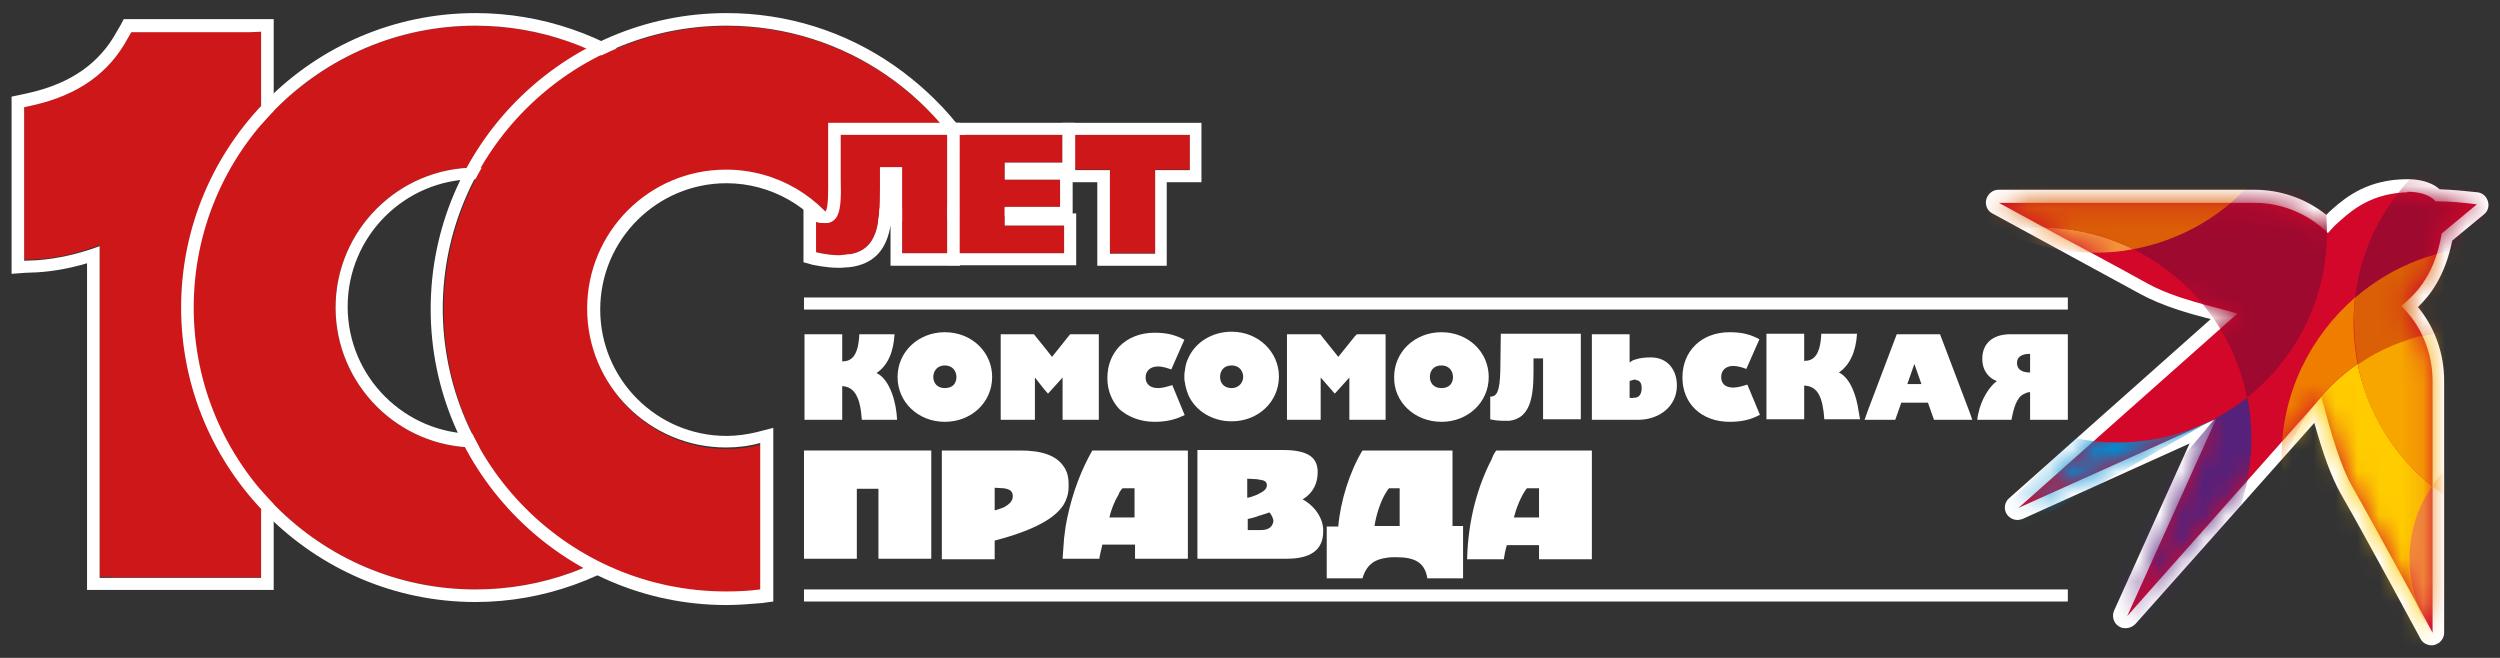
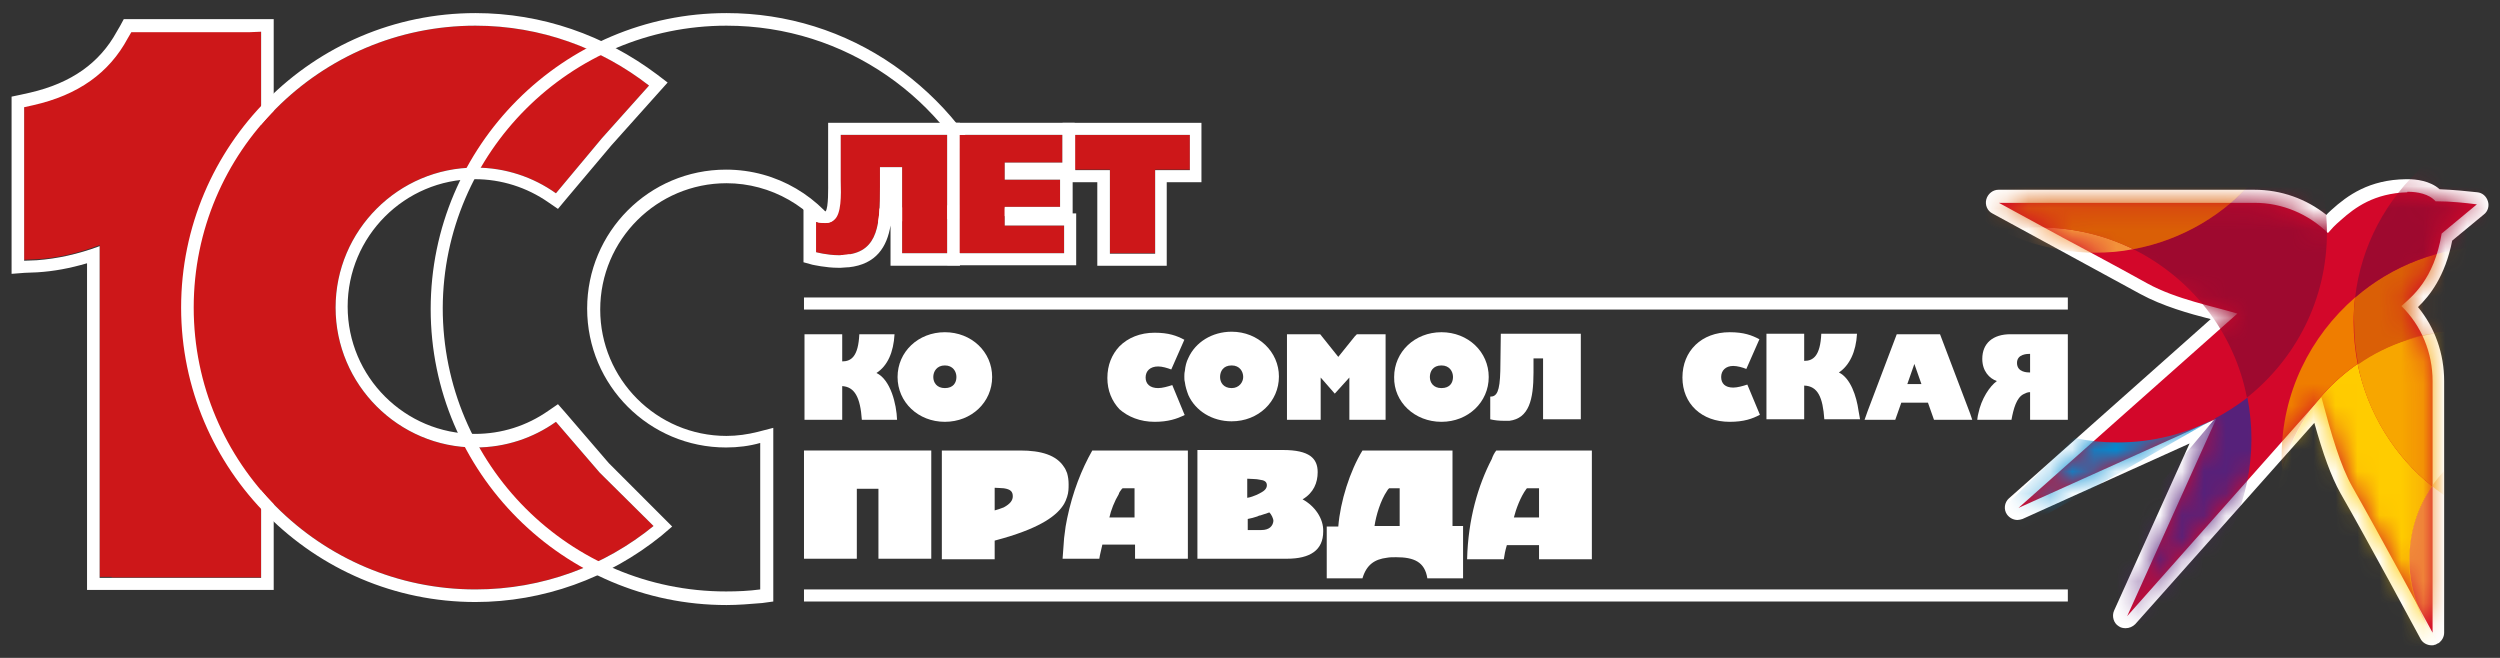
<svg xmlns="http://www.w3.org/2000/svg" width="114" height="30" viewBox="0 0 114 30" fill="none">
  <rect x="0" y="0" width="114" height="30" fill="#333333" stroke="none" />
  <g clip-path="url(#clip0_36_10)">
    <path d="M5.093 26.328H11.357H11.907V25.777V1.974V1.423H11.357H6.309H5.988L5.827 1.699C4.979 3.282 3.556 4.292 1.514 4.751L1.101 4.843V5.279V11.27V11.844L1.675 11.821C2.616 11.775 3.556 11.546 4.543 11.178V25.754V26.305H5.093V26.328Z" fill="#CD1719" />
    <path d="M11.907 1.446V1.997V25.799V26.35H11.356H5.093H4.543V25.799V11.224C3.556 11.591 2.615 11.798 1.675 11.867L1.101 11.89V11.316V5.325V4.889L1.514 4.797C3.556 4.338 4.979 3.328 5.827 1.744L5.988 1.469H6.309H11.356L11.907 1.446ZM12.481 0.872H11.907H11.356H6.309H5.988H5.644L5.483 1.171L5.323 1.446C4.543 2.869 3.258 3.787 1.377 4.223L0.964 4.315L0.528 4.407V4.866V5.302V11.293V11.867V12.487L1.124 12.441L1.698 12.418C2.455 12.372 3.189 12.234 3.969 12.005V25.777V26.328V26.901H4.543H5.093H11.356H11.907H12.481V26.328V25.777V1.974V1.423V0.872Z" fill="white" />
    <path d="M27.347 21.553L25.351 19.235C24.319 19.969 23.057 20.405 21.68 20.405C18.17 20.405 15.303 17.536 15.303 14.024C15.303 10.513 18.17 7.643 21.68 7.643C23.057 7.643 24.319 8.08 25.351 8.814L27.439 6.312L29.596 3.902C27.416 2.181 24.663 1.171 21.68 1.171C14.591 1.171 8.833 6.932 8.833 14.024C8.833 21.117 14.591 26.878 21.68 26.878C24.755 26.878 27.577 25.799 29.802 23.986L27.347 21.553Z" fill="#CD1719" />
    <path d="M21.68 1.171C24.663 1.171 27.416 2.204 29.596 3.902L27.439 6.312L25.351 8.814C24.319 8.08 23.057 7.643 21.68 7.643C18.17 7.643 15.303 10.513 15.303 14.024C15.303 17.536 18.17 20.405 21.68 20.405C23.057 20.405 24.319 19.969 25.351 19.235L27.347 21.553L29.802 23.986C27.577 25.799 24.755 26.878 21.68 26.878C14.591 26.878 8.833 21.117 8.833 14.024C8.833 6.932 14.591 1.171 21.68 1.171ZM21.68 0.597C14.27 0.597 8.259 6.634 8.259 14.024C8.259 21.416 14.293 27.452 21.68 27.452C24.755 27.452 27.76 26.373 30.169 24.422L30.651 24.009L30.192 23.55L27.76 21.117L25.787 18.822L25.443 18.431L25.007 18.73C24.021 19.419 22.873 19.786 21.657 19.786C18.469 19.786 15.853 17.192 15.853 13.979C15.853 10.788 18.446 8.171 21.657 8.171C22.851 8.171 24.021 8.539 25.007 9.227L25.443 9.526L25.787 9.112L27.875 6.634L30.032 4.223L30.444 3.764L29.963 3.397C27.577 1.607 24.709 0.597 21.68 0.597Z" fill="white" />
-     <path d="M33.129 7.758C35.446 7.758 37.488 9.021 38.589 10.88L39.736 9.549L45.127 9.296C43.223 4.545 38.566 1.194 33.152 1.194C26.017 1.194 20.235 6.978 20.235 14.116C20.235 21.255 26.017 27.039 33.152 27.039C33.679 27.039 34.207 26.993 34.712 26.947V20.268C34.207 20.405 33.679 20.474 33.152 20.474C29.641 20.474 26.82 17.628 26.82 14.139C26.797 10.604 29.641 7.758 33.129 7.758Z" fill="#CD1719" />
    <path d="M33.129 1.171C38.566 1.171 43.2 4.522 45.104 9.273L39.713 9.526L38.566 10.857C37.465 8.998 35.446 7.735 33.106 7.735C29.596 7.735 26.774 10.582 26.774 14.07C26.774 17.582 29.618 20.405 33.106 20.405C33.656 20.405 34.184 20.337 34.666 20.199V26.878C34.161 26.947 33.633 26.97 33.106 26.97C25.971 26.97 20.189 21.186 20.189 14.047C20.212 6.978 25.994 1.171 33.129 1.171ZM33.129 0.597C25.695 0.597 19.639 6.656 19.639 14.093C19.639 21.53 25.695 27.59 33.129 27.59C33.656 27.59 34.207 27.544 34.758 27.498L35.262 27.429V26.924V20.245V19.51L34.551 19.694C34.092 19.809 33.61 19.878 33.129 19.878C29.94 19.878 27.37 17.284 27.37 14.116C27.37 10.926 29.963 8.355 33.129 8.355C35.148 8.355 37.052 9.434 38.084 11.201L38.497 11.89L39.025 11.293L40.011 10.145L45.15 9.893L45.953 9.847L45.655 9.09C44.669 6.611 42.971 4.522 40.768 2.984C38.52 1.423 35.882 0.597 33.129 0.597Z" fill="white" />
    <path d="M110.88 29.151C110.719 29.151 110.627 28.99 110.605 28.944C110.008 27.842 107.966 24.078 106.98 22.357C106.498 21.507 106.131 20.36 105.672 18.707C104.043 20.543 97.482 27.934 97.16 28.279C97.115 28.347 97.023 28.37 96.954 28.37C96.908 28.37 96.839 28.347 96.793 28.324C96.679 28.256 96.633 28.095 96.679 27.957L100.418 19.648L92.09 23.412C92.044 23.435 92.021 23.435 91.975 23.435C91.884 23.435 91.792 23.389 91.746 23.298C91.677 23.183 91.7 23.022 91.792 22.93C91.792 22.93 99.523 16.067 101.382 14.415C101.244 14.369 101.106 14.346 100.969 14.3C99.982 14.024 98.743 13.703 97.711 13.152C96.335 12.395 93.857 11.063 93.834 11.041L90.966 9.48C90.851 9.411 90.782 9.273 90.828 9.158C90.851 9.021 90.966 8.952 91.104 8.952H102.781C104.02 8.952 105.167 9.388 106.085 10.214C106.177 10.1 106.291 9.985 106.498 9.824C107.209 9.181 108.15 8.539 109.71 8.493H109.779C110.054 8.493 110.719 8.539 111.155 8.929C111.82 8.929 112.486 8.998 112.945 9.067C113.059 9.09 113.151 9.158 113.197 9.273C113.22 9.388 113.197 9.503 113.105 9.572L111.568 10.834C111.247 12.67 110.421 13.52 109.893 14.002C110.719 14.92 111.178 16.136 111.178 17.399V28.875C111.178 28.967 111.132 29.059 111.063 29.105C111.018 29.128 110.972 29.151 110.926 29.151C110.903 29.151 110.88 29.151 110.88 29.151Z" fill="#D3072A" />
    <path d="M109.802 8.745C110.215 8.745 110.765 8.837 111.063 9.181C111.086 9.181 111.109 9.181 111.132 9.181C111.752 9.181 112.417 9.25 112.945 9.319L111.339 10.65C110.995 12.762 109.962 13.543 109.503 13.956C110.421 14.851 110.926 16.09 110.926 17.376C110.926 21.14 110.926 28.852 110.926 28.852C110.926 28.852 108.402 24.193 107.278 22.219C106.727 21.255 106.314 19.832 105.856 18.11C105.695 18.294 97 28.095 97 28.095L101.061 19.097L92.044 23.16C92.044 23.16 101.68 14.598 102.024 14.3C100.992 13.979 99.248 13.657 97.918 12.923C96.518 12.142 94.017 10.811 94.017 10.811L91.15 9.25C91.15 9.25 99.065 9.25 102.827 9.25C104.066 9.25 105.259 9.755 106.154 10.627C106.337 10.421 106.429 10.306 106.75 10.031C107.393 9.457 108.264 8.814 109.779 8.768C109.756 8.745 109.779 8.745 109.802 8.745ZM109.802 8.171H109.756H109.733C109.733 8.171 109.733 8.171 109.71 8.171C108.035 8.194 107.049 8.906 106.314 9.572C106.223 9.663 106.131 9.732 106.085 9.801C105.167 9.067 104.02 8.653 102.804 8.653H91.127C90.874 8.653 90.645 8.837 90.576 9.09C90.507 9.342 90.622 9.617 90.851 9.732L93.719 11.293C93.742 11.316 96.22 12.647 97.596 13.405C98.606 13.956 99.822 14.3 100.808 14.552C98.445 16.641 91.7 22.655 91.608 22.724C91.402 22.907 91.356 23.229 91.517 23.458C91.631 23.619 91.815 23.711 91.998 23.711C92.067 23.711 92.159 23.688 92.228 23.665L99.845 20.222L96.403 27.842C96.289 28.095 96.38 28.416 96.61 28.554C96.702 28.623 96.816 28.646 96.931 28.646C97.092 28.646 97.252 28.577 97.367 28.462C97.665 28.141 103.47 21.599 105.534 19.281C105.924 20.681 106.291 21.714 106.727 22.494C107.852 24.445 110.352 29.082 110.375 29.128C110.467 29.311 110.673 29.426 110.88 29.426C110.926 29.426 110.972 29.426 111.018 29.403C111.063 29.403 111.086 29.38 111.132 29.357C111.155 29.334 111.201 29.334 111.224 29.311C111.362 29.197 111.453 29.036 111.453 28.852C111.453 28.852 111.453 21.117 111.453 17.376C111.453 16.136 111.04 14.943 110.26 14.002C110.788 13.497 111.499 12.601 111.821 10.972L113.266 9.778C113.449 9.64 113.518 9.388 113.449 9.181C113.381 8.952 113.197 8.791 112.968 8.768C112.532 8.722 111.889 8.653 111.247 8.63C110.811 8.24 110.169 8.171 109.802 8.171Z" fill="white" />
    <mask id="mask0_36_10" style="mask-type:luminance" maskUnits="userSpaceOnUse" x="91" y="8" width="22" height="21">
      <path d="M109.733 8.745C108.219 8.768 107.347 9.411 106.704 10.008C106.383 10.283 106.291 10.398 106.108 10.604C105.236 9.732 104.043 9.227 102.781 9.227C99.019 9.227 91.104 9.227 91.104 9.227L93.971 10.788C93.971 10.788 96.472 12.119 97.872 12.9C99.202 13.634 100.946 13.979 101.978 14.277C101.634 14.598 91.998 23.137 91.998 23.137L101.015 19.074L96.954 28.072C96.954 28.072 105.672 18.271 105.81 18.087C106.268 19.809 106.681 21.232 107.232 22.196C108.356 24.193 110.88 28.829 110.88 28.829C110.88 28.829 110.88 21.094 110.88 17.353C110.88 16.067 110.375 14.828 109.457 13.933C109.916 13.52 110.949 12.739 111.293 10.627L112.899 9.296C112.348 9.227 111.66 9.158 111.018 9.158C110.719 8.814 110.169 8.722 109.733 8.745C109.779 8.745 109.756 8.745 109.733 8.745Z" fill="white" />
    </mask>
    <g mask="url(#mask0_36_10)">
      <path fill-rule="evenodd" clip-rule="evenodd" d="M101.015 19.074L91.792 24.331L91.517 22.999L94.591 19.969C95.233 20.107 95.876 20.176 96.541 20.176C98.17 20.176 99.684 19.786 101.015 19.074Z" fill="#008BD2" />
    </g>
    <mask id="mask1_36_10" style="mask-type:luminance" maskUnits="userSpaceOnUse" x="91" y="8" width="22" height="21">
      <path d="M109.733 8.745C108.219 8.768 107.347 9.411 106.704 10.008C106.383 10.283 106.291 10.398 106.108 10.604C105.236 9.732 104.043 9.227 102.781 9.227C99.019 9.227 91.104 9.227 91.104 9.227L93.971 10.788C93.971 10.788 96.472 12.119 97.872 12.9C99.202 13.634 100.946 13.979 101.978 14.277C101.634 14.598 91.998 23.137 91.998 23.137L101.015 19.074L96.954 28.072C96.954 28.072 105.672 18.271 105.81 18.087C106.268 19.809 106.681 21.232 107.232 22.196C108.356 24.193 110.88 28.829 110.88 28.829C110.88 28.829 110.88 21.094 110.88 17.353C110.88 16.067 110.375 14.828 109.457 13.933C109.916 13.52 110.949 12.739 111.293 10.627L112.899 9.296C112.348 9.227 111.66 9.158 111.018 9.158C110.719 8.814 110.169 8.722 109.733 8.745C109.779 8.745 109.756 8.745 109.733 8.745Z" fill="white" />
    </mask>
    <g mask="url(#mask1_36_10)">
      <path fill-rule="evenodd" clip-rule="evenodd" d="M101.015 19.074C101.542 18.799 102.024 18.477 102.483 18.133C102.598 18.73 102.666 19.373 102.666 20.015C102.666 25.34 98.353 29.656 93.031 29.656C92.733 29.656 92.457 29.633 92.159 29.61L101.015 19.074Z" fill="#56217A" />
    </g>
    <mask id="mask2_36_10" style="mask-type:luminance" maskUnits="userSpaceOnUse" x="91" y="8" width="22" height="21">
      <path d="M109.733 8.745C108.219 8.768 107.347 9.411 106.704 10.008C106.383 10.283 106.291 10.398 106.108 10.604C105.236 9.732 104.043 9.227 102.781 9.227C99.019 9.227 91.104 9.227 91.104 9.227L93.971 10.788C93.971 10.788 96.472 12.119 97.872 12.9C99.202 13.634 100.946 13.979 101.978 14.277C101.634 14.598 91.998 23.137 91.998 23.137L101.015 19.074L96.954 28.072C96.954 28.072 105.672 18.271 105.81 18.087C106.268 19.809 106.681 21.232 107.232 22.196C108.356 24.193 110.88 28.829 110.88 28.829C110.88 28.829 110.88 21.094 110.88 17.353C110.88 16.067 110.375 14.828 109.457 13.933C109.916 13.52 110.949 12.739 111.293 10.627L112.899 9.296C112.348 9.227 111.66 9.158 111.018 9.158C110.719 8.814 110.169 8.722 109.733 8.745C109.779 8.745 109.756 8.745 109.733 8.745Z" fill="white" />
    </mask>
    <g mask="url(#mask2_36_10)">
      <path fill-rule="evenodd" clip-rule="evenodd" d="M91.287 10.536C91.861 10.444 92.434 10.375 93.031 10.375C94.545 10.375 95.99 10.719 97.275 11.362C96.702 11.477 96.128 11.523 95.531 11.523C93.994 11.523 92.572 11.155 91.287 10.536Z" fill="#F3943B" />
    </g>
    <mask id="mask3_36_10" style="mask-type:luminance" maskUnits="userSpaceOnUse" x="91" y="8" width="22" height="21">
      <path d="M109.733 8.745C108.219 8.768 107.347 9.411 106.704 10.008C106.383 10.283 106.291 10.398 106.108 10.604C105.236 9.732 104.043 9.227 102.781 9.227C99.019 9.227 91.104 9.227 91.104 9.227L93.971 10.788C93.971 10.788 96.472 12.119 97.872 12.9C99.202 13.634 100.946 13.979 101.978 14.277C101.634 14.598 91.998 23.137 91.998 23.137L101.015 19.074L96.954 28.072C96.954 28.072 105.672 18.271 105.81 18.087C106.268 19.809 106.681 21.232 107.232 22.196C108.356 24.193 110.88 28.829 110.88 28.829C110.88 28.829 110.88 21.094 110.88 17.353C110.88 16.067 110.375 14.828 109.457 13.933C109.916 13.52 110.949 12.739 111.293 10.627L112.899 9.296C112.348 9.227 111.66 9.158 111.018 9.158C110.719 8.814 110.169 8.722 109.733 8.745C109.779 8.745 109.756 8.745 109.733 8.745Z" fill="white" />
    </mask>
    <g mask="url(#mask3_36_10)">
      <path fill-rule="evenodd" clip-rule="evenodd" d="M97.275 11.362C100.602 10.742 103.355 8.401 104.502 5.279C105.511 6.794 106.108 8.63 106.108 10.604C106.108 13.657 104.685 16.366 102.46 18.133C101.887 15.149 99.913 12.67 97.275 11.362Z" fill="#9E092F" />
    </g>
    <mask id="mask4_36_10" style="mask-type:luminance" maskUnits="userSpaceOnUse" x="91" y="8" width="22" height="21">
      <path d="M109.733 8.745C108.219 8.768 107.347 9.411 106.704 10.008C106.383 10.283 106.291 10.398 106.108 10.604C105.236 9.732 104.043 9.227 102.781 9.227C99.019 9.227 91.104 9.227 91.104 9.227L93.971 10.788C93.971 10.788 96.472 12.119 97.872 12.9C99.202 13.634 100.946 13.979 101.978 14.277C101.634 14.598 91.998 23.137 91.998 23.137L101.015 19.074L96.954 28.072C96.954 28.072 105.672 18.271 105.81 18.087C106.268 19.809 106.681 21.232 107.232 22.196C108.356 24.193 110.88 28.829 110.88 28.829C110.88 28.829 110.88 21.094 110.88 17.353C110.88 16.067 110.375 14.828 109.457 13.933C109.916 13.52 110.949 12.739 111.293 10.627L112.899 9.296C112.348 9.227 111.66 9.158 111.018 9.158C110.719 8.814 110.169 8.722 109.733 8.745C109.779 8.745 109.756 8.745 109.733 8.745Z" fill="white" />
    </mask>
    <g mask="url(#mask4_36_10)">
      <path fill-rule="evenodd" clip-rule="evenodd" d="M115.744 19.625C119.001 19.625 121.64 22.265 121.64 25.524C121.64 28.784 119.001 31.423 115.744 31.423C112.486 31.423 109.847 28.784 109.847 25.524C109.847 22.265 112.486 19.625 115.744 19.625Z" fill="#F3943B" />
    </g>
    <mask id="mask5_36_10" style="mask-type:luminance" maskUnits="userSpaceOnUse" x="91" y="8" width="22" height="21">
      <path d="M109.733 8.745C108.219 8.768 107.347 9.411 106.704 10.008C106.383 10.283 106.291 10.398 106.108 10.604C105.236 9.732 104.043 9.227 102.781 9.227C99.019 9.227 91.104 9.227 91.104 9.227L93.971 10.788C93.971 10.788 96.472 12.119 97.872 12.9C99.202 13.634 100.946 13.979 101.978 14.277C101.634 14.598 91.998 23.137 91.998 23.137L101.015 19.074L96.954 28.072C96.954 28.072 105.672 18.271 105.81 18.087C106.268 19.809 106.681 21.232 107.232 22.196C108.356 24.193 110.88 28.829 110.88 28.829C110.88 28.829 110.88 21.094 110.88 17.353C110.88 16.067 110.375 14.828 109.457 13.933C109.916 13.52 110.949 12.739 111.293 10.627L112.899 9.296C112.348 9.227 111.66 9.158 111.018 9.158C110.719 8.814 110.169 8.722 109.733 8.745C109.779 8.745 109.756 8.745 109.733 8.745Z" fill="white" />
    </mask>
    <g mask="url(#mask5_36_10)">
      <path fill-rule="evenodd" clip-rule="evenodd" d="M107.507 16.595C107.966 18.822 109.182 20.796 110.903 22.173C110.237 23.137 109.87 24.285 109.87 25.524C109.87 28.784 112.509 31.423 115.766 31.423C115.927 31.423 116.088 31.423 116.225 31.4C115.078 31.974 113.771 32.318 112.371 32.318C107.622 32.318 103.768 28.462 103.768 23.711C103.768 20.75 105.236 18.156 107.507 16.595Z" fill="#FFCC00" />
    </g>
    <mask id="mask6_36_10" style="mask-type:luminance" maskUnits="userSpaceOnUse" x="91" y="8" width="22" height="21">
      <path d="M109.733 8.745C108.219 8.768 107.347 9.411 106.704 10.008C106.383 10.283 106.291 10.398 106.108 10.604C105.236 9.732 104.043 9.227 102.781 9.227C99.019 9.227 91.104 9.227 91.104 9.227L93.971 10.788C93.971 10.788 96.472 12.119 97.872 12.9C99.202 13.634 100.946 13.979 101.978 14.277C101.634 14.598 91.998 23.137 91.998 23.137L101.015 19.074L96.954 28.072C96.954 28.072 105.672 18.271 105.81 18.087C106.268 19.809 106.681 21.232 107.232 22.196C108.356 24.193 110.88 28.829 110.88 28.829C110.88 28.829 110.88 21.094 110.88 17.353C110.88 16.067 110.375 14.828 109.457 13.933C109.916 13.52 110.949 12.739 111.293 10.627L112.899 9.296C112.348 9.227 111.66 9.158 111.018 9.158C110.719 8.814 110.169 8.722 109.733 8.745C109.779 8.745 109.756 8.745 109.733 8.745Z" fill="white" />
    </mask>
    <g mask="url(#mask6_36_10)">
      <path fill-rule="evenodd" clip-rule="evenodd" d="M107.393 13.565C107.347 13.933 107.324 14.323 107.324 14.69C107.324 15.333 107.393 15.976 107.507 16.595C105.856 17.72 104.617 19.419 104.066 21.392C104.043 21.209 104.043 21.002 104.043 20.819C104.043 17.927 105.351 15.333 107.393 13.565Z" fill="#EF7D00" />
    </g>
    <mask id="mask7_36_10" style="mask-type:luminance" maskUnits="userSpaceOnUse" x="91" y="8" width="22" height="21">
      <path d="M109.733 8.745C108.219 8.768 107.347 9.411 106.704 10.008C106.383 10.283 106.291 10.398 106.108 10.604C105.236 9.732 104.043 9.227 102.781 9.227C99.019 9.227 91.104 9.227 91.104 9.227L93.971 10.788C93.971 10.788 96.472 12.119 97.872 12.9C99.202 13.634 100.946 13.979 101.978 14.277C101.634 14.598 91.998 23.137 91.998 23.137L101.015 19.074L96.954 28.072C96.954 28.072 105.672 18.271 105.81 18.087C106.268 19.809 106.681 21.232 107.232 22.196C108.356 24.193 110.88 28.829 110.88 28.829C110.88 28.829 110.88 21.094 110.88 17.353C110.88 16.067 110.375 14.828 109.457 13.933C109.916 13.52 110.949 12.739 111.293 10.627L112.899 9.296C112.348 9.227 111.66 9.158 111.018 9.158C110.719 8.814 110.169 8.722 109.733 8.745C109.779 8.745 109.756 8.745 109.733 8.745Z" fill="white" />
    </mask>
    <g mask="url(#mask7_36_10)">
      <path fill-rule="evenodd" clip-rule="evenodd" d="M107.507 16.595C108.884 15.654 110.559 15.08 112.371 15.08C117.005 15.08 120.814 18.776 120.974 23.366C119.736 23.94 118.359 24.262 116.914 24.262C112.256 24.285 108.379 20.979 107.507 16.595Z" fill="#F7A600" />
    </g>
    <mask id="mask8_36_10" style="mask-type:luminance" maskUnits="userSpaceOnUse" x="91" y="8" width="22" height="21">
      <path d="M109.733 8.745C108.219 8.768 107.347 9.411 106.704 10.008C106.383 10.283 106.291 10.398 106.108 10.604C105.236 9.732 104.043 9.227 102.781 9.227C99.019 9.227 91.104 9.227 91.104 9.227L93.971 10.788C93.971 10.788 96.472 12.119 97.872 12.9C99.202 13.634 100.946 13.979 101.978 14.277C101.634 14.598 91.998 23.137 91.998 23.137L101.015 19.074L96.954 28.072C96.954 28.072 105.672 18.271 105.81 18.087C106.268 19.809 106.681 21.232 107.232 22.196C108.356 24.193 110.88 28.829 110.88 28.829C110.88 28.829 110.88 21.094 110.88 17.353C110.88 16.067 110.375 14.828 109.457 13.933C109.916 13.52 110.949 12.739 111.293 10.627L112.899 9.296C112.348 9.227 111.66 9.158 111.018 9.158C110.719 8.814 110.169 8.722 109.733 8.745C109.779 8.745 109.756 8.745 109.733 8.745Z" fill="white" />
    </mask>
    <g mask="url(#mask8_36_10)">
      <path fill-rule="evenodd" clip-rule="evenodd" d="M107.393 13.565C109.067 12.119 111.247 11.247 113.656 11.247C118.956 11.247 123.246 15.539 123.246 20.842C123.246 21.232 123.223 21.599 123.177 21.966C122.512 22.54 121.777 22.999 120.997 23.389C120.837 18.776 117.028 15.103 112.394 15.103C110.582 15.103 108.907 15.654 107.53 16.618C107.416 15.998 107.347 15.379 107.347 14.713C107.324 14.323 107.347 13.933 107.393 13.565Z" fill="#DA5F06" />
    </g>
    <mask id="mask9_36_10" style="mask-type:luminance" maskUnits="userSpaceOnUse" x="91" y="8" width="22" height="21">
      <path d="M109.733 8.745C108.219 8.768 107.347 9.411 106.704 10.008C106.383 10.283 106.291 10.398 106.108 10.604C105.236 9.732 104.043 9.227 102.781 9.227C99.019 9.227 91.104 9.227 91.104 9.227L93.971 10.788C93.971 10.788 96.472 12.119 97.872 12.9C99.202 13.634 100.946 13.979 101.978 14.277C101.634 14.598 91.998 23.137 91.998 23.137L101.015 19.074L96.954 28.072C96.954 28.072 105.672 18.271 105.81 18.087C106.268 19.809 106.681 21.232 107.232 22.196C108.356 24.193 110.88 28.829 110.88 28.829C110.88 28.829 110.88 21.094 110.88 17.353C110.88 16.067 110.375 14.828 109.457 13.933C109.916 13.52 110.949 12.739 111.293 10.627L112.899 9.296C112.348 9.227 111.66 9.158 111.018 9.158C110.719 8.814 110.169 8.722 109.733 8.745C109.779 8.745 109.756 8.745 109.733 8.745Z" fill="white" />
    </mask>
    <g mask="url(#mask9_36_10)">
      <path fill-rule="evenodd" clip-rule="evenodd" d="M107.393 13.565C107.943 8.814 112.004 5.119 116.914 5.119C122.19 5.119 126.503 9.411 126.503 14.713C126.503 17.605 125.219 20.222 123.177 21.966C123.223 21.599 123.246 21.209 123.246 20.842C123.246 15.539 118.955 11.247 113.656 11.247C111.247 11.247 109.067 12.119 107.393 13.565Z" fill="#9E092F" />
    </g>
    <mask id="mask10_36_10" style="mask-type:luminance" maskUnits="userSpaceOnUse" x="91" y="8" width="22" height="21">
      <path d="M109.733 8.745C108.219 8.768 107.347 9.411 106.704 10.008C106.383 10.283 106.291 10.398 106.108 10.604C105.236 9.732 104.043 9.227 102.781 9.227C99.019 9.227 91.104 9.227 91.104 9.227L93.971 10.788C93.971 10.788 96.472 12.119 97.872 12.9C99.202 13.634 100.946 13.979 101.978 14.277C101.634 14.598 91.998 23.137 91.998 23.137L101.015 19.074L96.954 28.072C96.954 28.072 105.672 18.271 105.81 18.087C106.268 19.809 106.681 21.232 107.232 22.196C108.356 24.193 110.88 28.829 110.88 28.829C110.88 28.829 110.88 21.094 110.88 17.353C110.88 16.067 110.375 14.828 109.457 13.933C109.916 13.52 110.949 12.739 111.293 10.627L112.899 9.296C112.348 9.227 111.66 9.158 111.018 9.158C110.719 8.814 110.169 8.722 109.733 8.745C109.779 8.745 109.756 8.745 109.733 8.745Z" fill="white" />
    </mask>
    <g mask="url(#mask10_36_10)">
      <path fill-rule="evenodd" clip-rule="evenodd" d="M91.287 10.536C88.121 8.975 85.942 5.715 85.942 1.928C85.942 -3.374 90.232 -7.666 95.531 -7.666C100.831 -7.666 105.121 -3.374 105.121 1.928C105.121 6.634 101.749 10.536 97.275 11.362C95.99 10.742 94.545 10.375 93.031 10.375C92.434 10.375 91.861 10.421 91.287 10.536Z" fill="#DA5F06" />
    </g>
    <path d="M94.293 13.565H36.662V14.116H94.293V13.565Z" fill="white" />
    <path d="M94.293 26.878H36.662V27.429H94.293V26.878Z" fill="white" />
    <path fill-rule="evenodd" clip-rule="evenodd" d="M65.73 19.235C66.945 19.235 67.886 18.34 67.886 17.192C67.886 16.044 66.945 15.149 65.73 15.149C64.514 15.149 63.573 16.044 63.573 17.192C63.55 18.34 64.514 19.235 65.73 19.235ZM65.73 16.664C66.097 16.664 66.257 16.94 66.257 17.192C66.257 17.445 66.12 17.697 65.73 17.697C65.362 17.697 65.202 17.445 65.202 17.192C65.202 16.94 65.34 16.664 65.73 16.664Z" fill="white" />
    <path fill-rule="evenodd" clip-rule="evenodd" d="M56.163 15.126C55.268 15.126 54.511 15.608 54.19 16.32C54.098 16.503 54.052 16.687 54.029 16.917C54.006 17.008 54.006 17.1 54.006 17.169C54.006 17.261 54.006 17.353 54.029 17.422C54.052 17.628 54.121 17.835 54.19 18.018C54.511 18.73 55.268 19.212 56.163 19.212C57.379 19.212 58.319 18.317 58.319 17.169C58.319 16.044 57.379 15.126 56.163 15.126ZM56.163 17.697C55.796 17.697 55.635 17.445 55.635 17.192C55.635 16.94 55.773 16.664 56.163 16.664C56.53 16.664 56.69 16.94 56.69 17.192C56.69 17.422 56.507 17.697 56.163 17.697Z" fill="white" />
    <path fill-rule="evenodd" clip-rule="evenodd" d="M52.653 19.235C53.272 19.235 53.662 19.097 54.006 18.936C54.006 18.913 54.006 18.913 54.029 18.913L54.006 18.891L53.456 17.559C53.249 17.628 52.997 17.697 52.813 17.697C52.446 17.697 52.24 17.513 52.24 17.215C52.24 16.917 52.446 16.71 52.813 16.71C52.997 16.71 53.226 16.779 53.41 16.848L54.006 15.493C53.662 15.31 53.295 15.172 52.653 15.172C51.987 15.172 51.437 15.402 51.047 15.792C50.703 16.159 50.496 16.641 50.496 17.238C50.496 17.812 50.703 18.294 51.047 18.661C51.437 19.005 51.987 19.235 52.653 19.235Z" fill="white" />
-     <path fill-rule="evenodd" clip-rule="evenodd" d="M47.192 17.215L47.628 17.766L47.789 17.95L48.454 17.215V19.143H50.106V15.241H48.798L47.972 16.274L47.628 15.838L47.146 15.241H45.632V19.143H47.192V17.215Z" fill="white" />
-     <path fill-rule="evenodd" clip-rule="evenodd" d="M74.7 19.143C75.641 19.143 76.466 18.546 76.466 17.582C76.466 16.848 76.031 16.297 75.273 16.297C75.044 16.297 74.792 16.32 74.585 16.389C74.471 16.412 74.379 16.48 74.31 16.526V15.241H72.589V19.143H74.7ZM74.31 18.133V17.376C74.356 17.353 74.516 17.307 74.562 17.307C74.585 17.307 74.585 17.307 74.585 17.33C74.769 17.33 74.861 17.468 74.861 17.697C74.861 17.927 74.769 18.11 74.585 18.133H74.516C74.471 18.156 74.356 18.156 74.31 18.133Z" fill="white" />
    <path fill-rule="evenodd" clip-rule="evenodd" d="M68.827 19.189C69.722 19.074 69.928 18.225 69.928 16.985V16.343H70.364V19.12H72.085V15.218H68.437L68.414 16.917C68.391 17.858 68.253 18.087 67.955 18.087V19.12C68.138 19.166 68.368 19.189 68.597 19.189C68.689 19.189 68.758 19.189 68.827 19.189Z" fill="white" />
    <path fill-rule="evenodd" clip-rule="evenodd" d="M60.223 17.215L60.866 17.95L61.531 17.215V19.143H63.183V15.241H61.875L61.783 15.333L61.026 16.274L60.2 15.241H58.686V19.143H60.223V17.215Z" fill="white" />
    <path fill-rule="evenodd" clip-rule="evenodd" d="M79.036 17.674C78.669 17.674 78.485 17.49 78.485 17.192C78.485 16.894 78.692 16.687 79.036 16.687C79.22 16.687 79.472 16.756 79.632 16.825L80.229 15.47C79.885 15.287 79.518 15.149 78.875 15.149C77.591 15.149 76.719 15.998 76.719 17.215C76.719 18.409 77.591 19.235 78.875 19.235C79.518 19.235 79.908 19.097 80.252 18.913L79.678 17.536C79.472 17.605 79.22 17.674 79.036 17.674Z" fill="white" />
    <path fill-rule="evenodd" clip-rule="evenodd" d="M43.086 19.235C44.301 19.235 45.242 18.34 45.242 17.192C45.242 16.044 44.301 15.149 43.086 15.149C41.87 15.149 40.929 16.044 40.929 17.192C40.929 18.34 41.87 19.235 43.086 19.235ZM43.086 16.664C43.453 16.664 43.613 16.94 43.613 17.192C43.613 17.445 43.475 17.697 43.086 17.697C42.718 17.697 42.558 17.445 42.558 17.192C42.558 16.94 42.718 16.664 43.086 16.664Z" fill="white" />
    <path fill-rule="evenodd" clip-rule="evenodd" d="M38.382 17.605C38.979 17.628 39.231 18.133 39.3 19.143H40.906C40.883 18.431 40.608 17.307 39.965 17.008C40.47 16.687 40.745 16.067 40.791 15.241H39.185C39.139 16.251 38.818 16.48 38.405 16.48V15.241H36.685V19.143H38.405V17.605H38.382Z" fill="white" />
    <path d="M84.749 18.73C84.657 18.064 84.382 17.238 83.854 16.985C84.336 16.664 84.634 16.044 84.68 15.218H83.051C83.005 16.228 82.684 16.457 82.271 16.457V15.218H80.55V19.12H82.271V17.582C82.89 17.605 83.12 18.11 83.189 19.12H84.818L84.749 18.73Z" fill="white" />
    <path d="M91.723 19.143C91.815 18.638 91.953 18.133 92.274 17.973C92.365 17.927 92.457 17.881 92.572 17.881V19.143H94.293V15.241H91.677C90.874 15.241 90.392 15.654 90.392 16.366C90.392 16.917 90.714 17.261 91.058 17.376C90.737 17.605 90.347 18.179 90.209 18.868C90.186 18.936 90.163 19.143 90.163 19.143H90.324H91.723ZM92.572 16.136V16.985C92.457 16.985 91.975 16.985 91.975 16.549C91.975 16.136 92.457 16.136 92.572 16.136Z" fill="white" />
    <path d="M88.465 15.241H86.492L85.162 18.753L85.024 19.143H86.424L86.699 18.363H87.915L88.19 19.143H89.934L89.842 18.868L88.465 15.241ZM86.974 17.513L87.295 16.595L87.617 17.513H86.974Z" fill="white" />
    <path d="M36.662 20.543V25.478H39.071V22.288H40.057V25.478H42.03H42.466V20.543H42.03H36.662Z" fill="white" />
    <path d="M68.23 20.543C68.138 20.658 68.07 20.796 68.024 20.933C67.404 22.127 66.945 23.665 66.9 25.501H68.024H68.574C68.597 25.317 68.643 25.088 68.712 24.858H69.607H70.18V25.501H72.589V20.543H69.607H68.23ZM70.18 22.288V23.596H69.607H69.033C69.125 23.229 69.332 22.655 69.607 22.288L69.63 22.265H70.18V22.288Z" fill="white" />
    <path d="M51.184 20.543H51.047H49.808C49.326 21.392 48.913 22.425 48.661 23.642C48.638 23.757 48.615 23.894 48.592 24.009C48.569 24.17 48.546 24.354 48.523 24.537C48.5 24.835 48.477 25.157 48.454 25.478H48.523H48.592H48.661H50.129C50.152 25.295 50.221 25.065 50.267 24.835H51.047H51.184H51.758V25.478H52.836H54.167V20.543H52.813H51.184ZM51.735 23.596H51.161H51.024H50.588C50.657 23.275 50.817 22.861 51.024 22.517V22.494C51.069 22.402 51.115 22.357 51.161 22.288C51.161 22.288 51.184 22.288 51.184 22.265H51.735V23.596Z" fill="white" />
    <path d="M48.592 22.839C48.615 22.77 48.638 22.724 48.66 22.655C48.729 22.448 48.729 22.265 48.729 22.081C48.729 21.898 48.706 21.737 48.66 21.576C48.638 21.53 48.615 21.461 48.592 21.416C48.569 21.369 48.546 21.324 48.523 21.301C48.179 20.75 47.468 20.543 46.527 20.543H45.77H42.948V25.501H45.357V24.652C45.495 24.606 45.632 24.583 45.77 24.537C47.513 24.032 48.225 23.481 48.523 22.976C48.546 22.93 48.569 22.884 48.592 22.839ZM45.77 23.137C45.655 23.183 45.517 23.229 45.357 23.275V22.242C45.517 22.242 45.655 22.265 45.77 22.265C46.091 22.311 46.183 22.425 46.183 22.632C46.183 22.816 46.068 22.976 45.77 23.137Z" fill="white" />
    <path d="M66.234 20.543H63.252H62.128C61.554 21.484 61.118 22.861 61.026 24.009H60.682H60.499V26.373H60.682H62.128C62.311 25.754 62.678 25.501 63.252 25.432C63.367 25.409 63.504 25.409 63.665 25.409C64.468 25.409 64.972 25.616 65.087 26.373H66.716V23.986H66.234V20.543ZM63.825 23.986H63.252H62.678C62.747 23.504 62.954 22.816 63.252 22.38C63.275 22.334 63.298 22.311 63.344 22.265H63.825V23.986Z" fill="white" />
    <path d="M59.398 22.77C59.902 22.471 60.086 22.012 60.086 21.53C60.086 20.91 59.719 20.52 58.503 20.52H57.447H57.31H54.602V25.478H57.31H57.447H58.686C59.742 25.478 60.338 25.088 60.338 24.239C60.361 23.642 59.948 23.068 59.398 22.77ZM56.874 21.829C57.057 21.829 57.195 21.852 57.31 21.852C57.356 21.852 57.401 21.875 57.447 21.875C57.654 21.898 57.769 21.966 57.769 22.127C57.769 22.265 57.677 22.38 57.447 22.494C57.401 22.517 57.356 22.54 57.31 22.563C57.195 22.609 57.034 22.678 56.874 22.701V21.829ZM57.516 24.17H57.47H57.333H56.897V23.665C57.034 23.642 57.195 23.596 57.333 23.55C57.379 23.527 57.424 23.504 57.47 23.504C57.608 23.458 57.746 23.412 57.883 23.366C57.975 23.458 58.067 23.642 58.067 23.757C58.044 23.986 57.883 24.17 57.516 24.17Z" fill="white" />
    <path d="M38.291 11.637C37.74 11.637 37.19 11.5 37.19 11.5V10.122C37.19 10.122 37.442 10.168 37.534 10.168C37.809 10.191 37.924 10.1 38.038 10.008C38.337 9.732 38.337 8.952 38.314 8.217C38.314 8.103 38.314 7.988 38.314 7.873V6.151H43.2V11.546H41.136V7.62H40.126V8.539C40.126 10.145 40.08 11.454 38.612 11.614L38.291 11.637Z" fill="#CD1719" />
    <path d="M43.2 6.151V11.546H41.136V7.62H40.126V8.539C40.126 10.145 40.08 11.454 38.612 11.614L38.291 11.637C38.268 11.637 38.245 11.637 38.245 11.637C37.717 11.637 37.212 11.5 37.212 11.5V10.122C37.212 10.122 37.465 10.168 37.556 10.168C37.579 10.168 37.625 10.168 37.648 10.168C37.855 10.168 37.969 10.1 38.061 10.008C38.359 9.732 38.359 8.952 38.337 8.217C38.337 8.103 38.337 7.988 38.337 7.873V6.151H43.2ZM43.751 5.601H43.2H38.314H37.763V6.151V7.873C37.763 7.988 37.763 8.103 37.763 8.24C37.763 8.562 37.786 9.457 37.648 9.64C37.648 9.64 37.648 9.64 37.625 9.64C37.602 9.64 37.602 9.64 37.579 9.64C37.533 9.64 37.419 9.617 37.281 9.594L36.639 9.48V10.145V11.523V11.959L37.052 12.073C37.075 12.073 37.648 12.211 38.222 12.211H38.291H38.314H38.337L38.658 12.188H38.681H38.704C39.965 12.05 40.447 11.247 40.608 10.283V11.569V12.119H41.158H43.223H43.774V11.569V6.174V5.601H43.751Z" fill="white" />
    <path d="M43.751 11.546V6.151H48.454V7.414H45.816V8.194H48.339V9.434H45.816V10.283H48.523V11.546H43.751Z" fill="#CD1719" />
    <path d="M48.454 6.151V7.414H45.816V8.194H48.339V9.434H45.816V10.283H48.523V11.546H43.751V6.151H48.454ZM49.005 5.601H48.454H43.751H43.2V6.151V11.546V12.096H43.751H48.523H49.074V11.546V10.283V9.732H48.913V9.434V8.194V7.965H49.028V7.414V6.151L49.005 5.601Z" fill="white" />
    <path d="M50.611 11.546V7.735H49.005V6.151H54.258V7.735H52.675V11.546H50.611Z" fill="#CD1719" />
    <path d="M54.258 6.151V7.758H52.675V11.569H50.611V7.758H49.028V6.151H54.258ZM54.809 5.601H54.258H49.005H48.454V6.151V7.758V8.309H49.005H50.037V11.569V12.119H50.588H52.653H53.203V11.569V8.309H54.236H54.786V7.758V6.151V5.601H54.809Z" fill="white" />
  </g>
  <defs>
    <clipPath id="clip0_36_10">
      <rect width="114" height="30" fill="white" />
    </clipPath>
  </defs>
</svg>